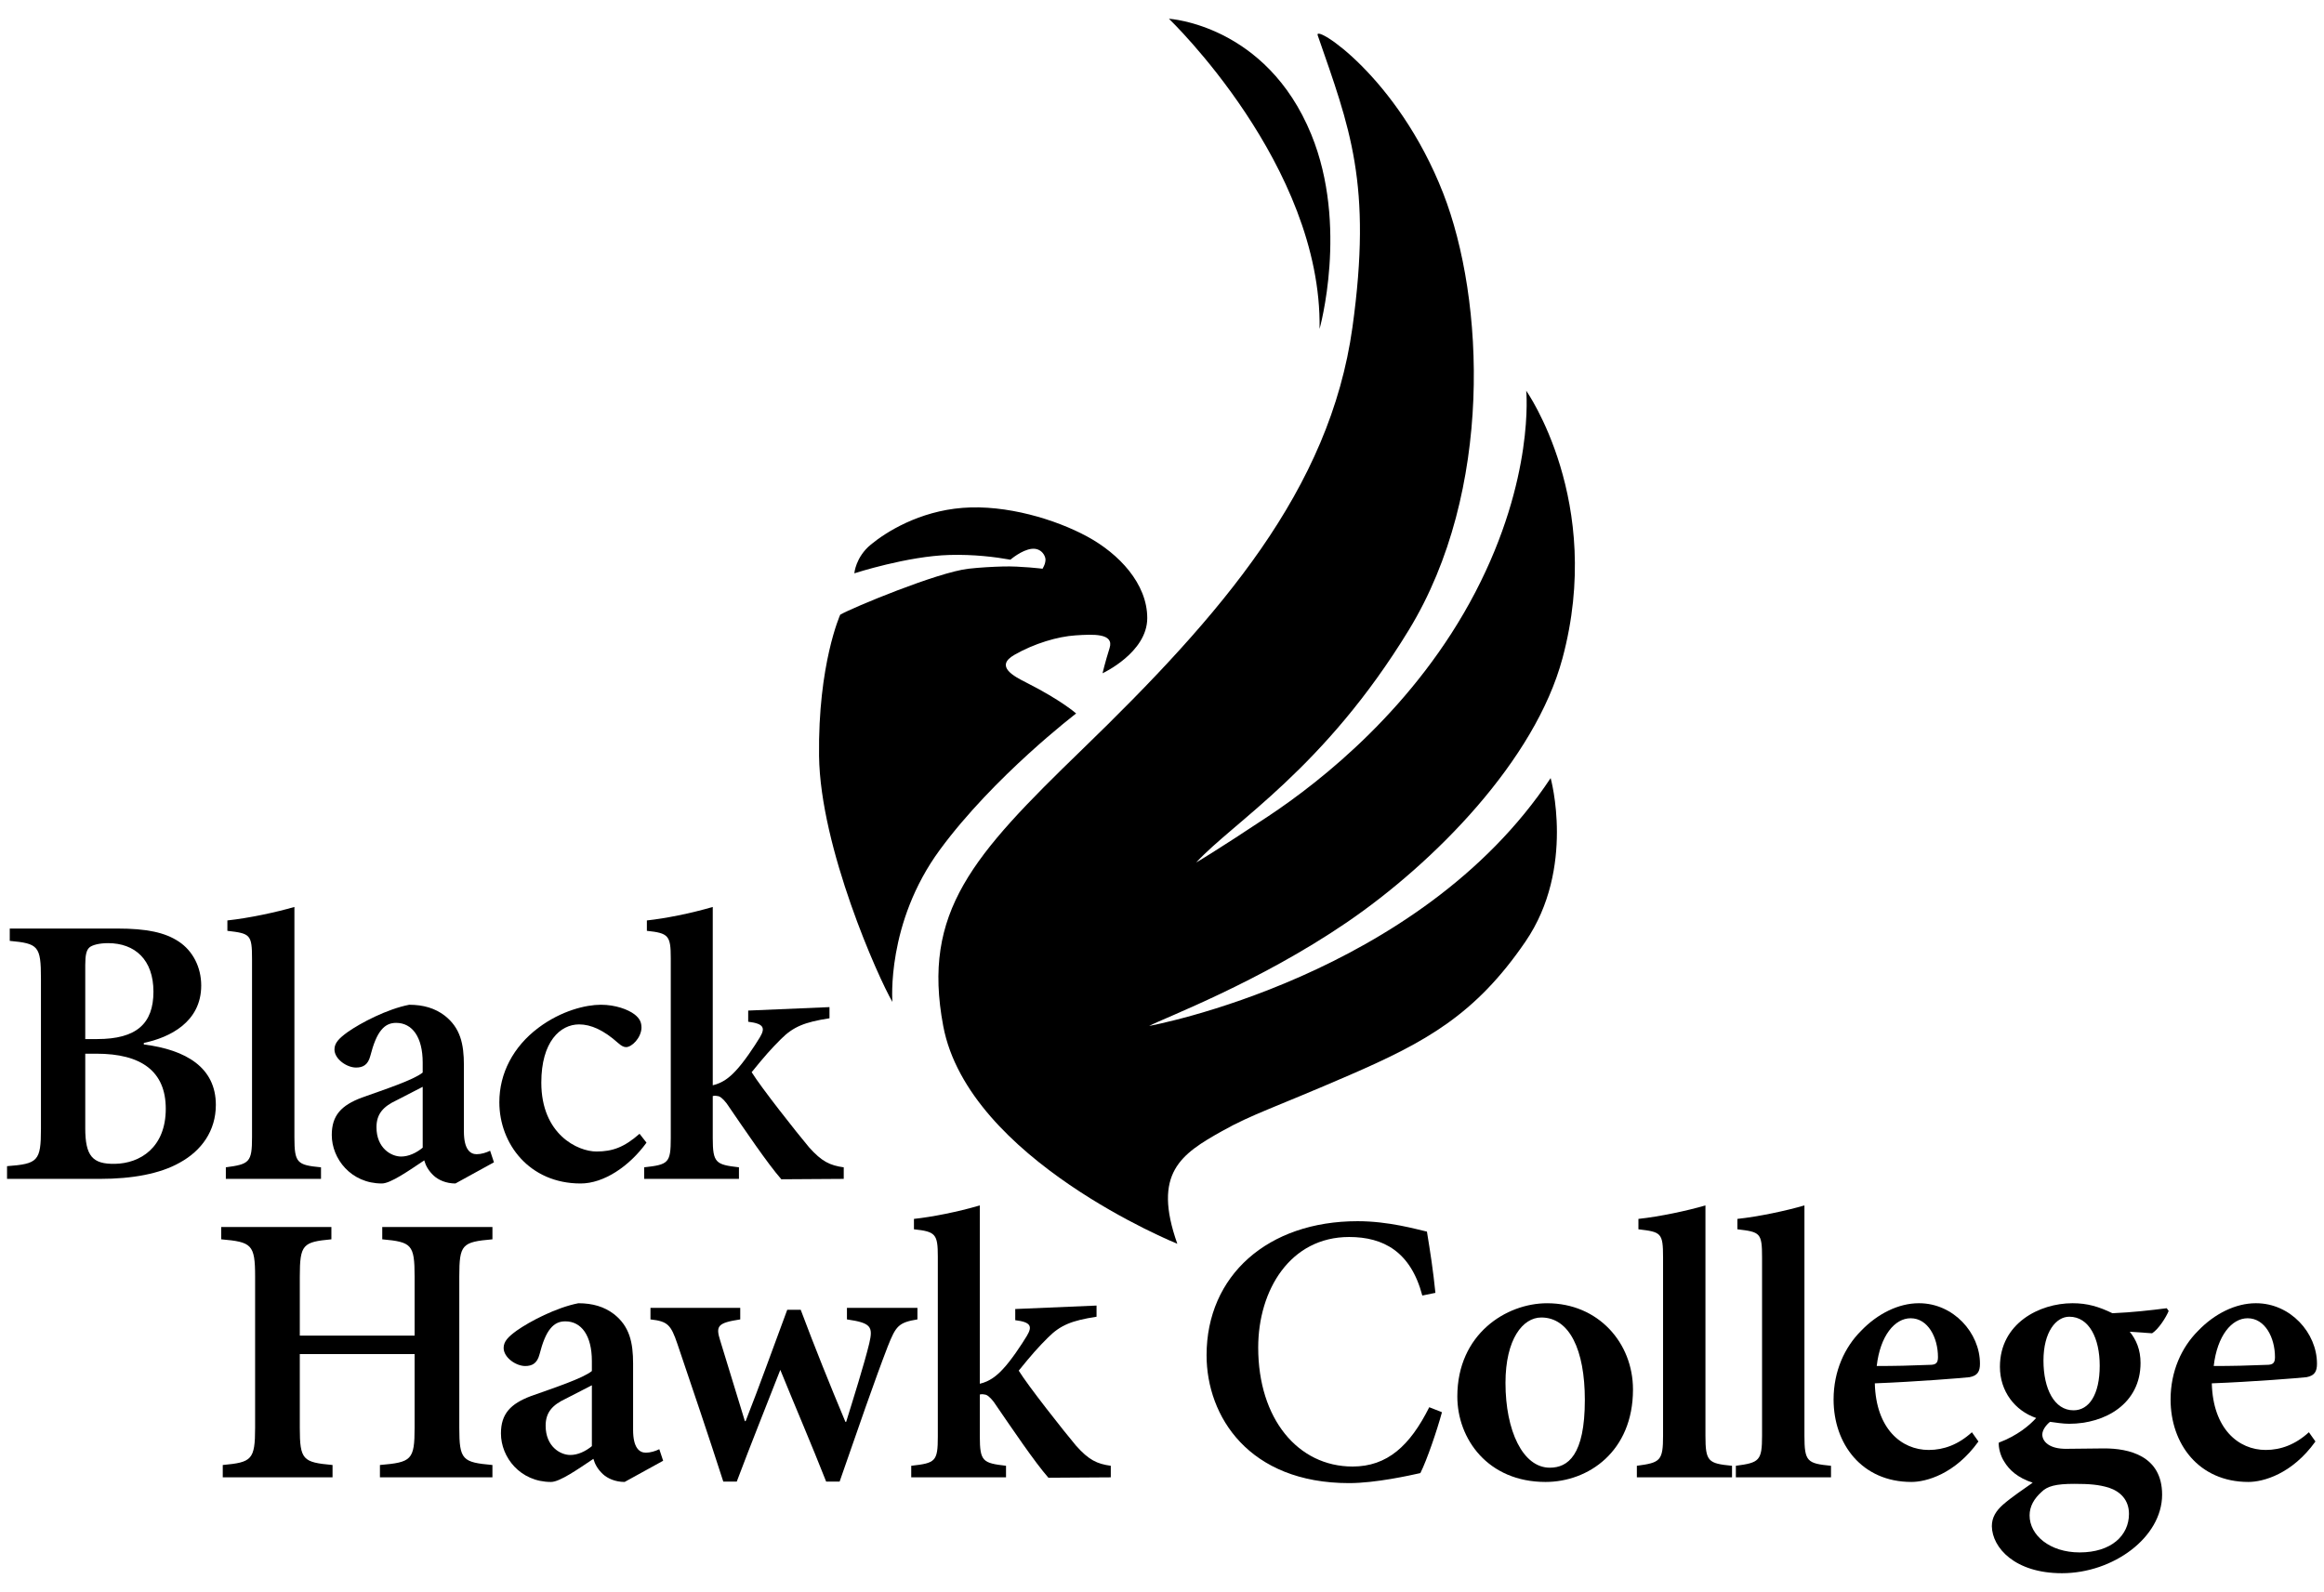
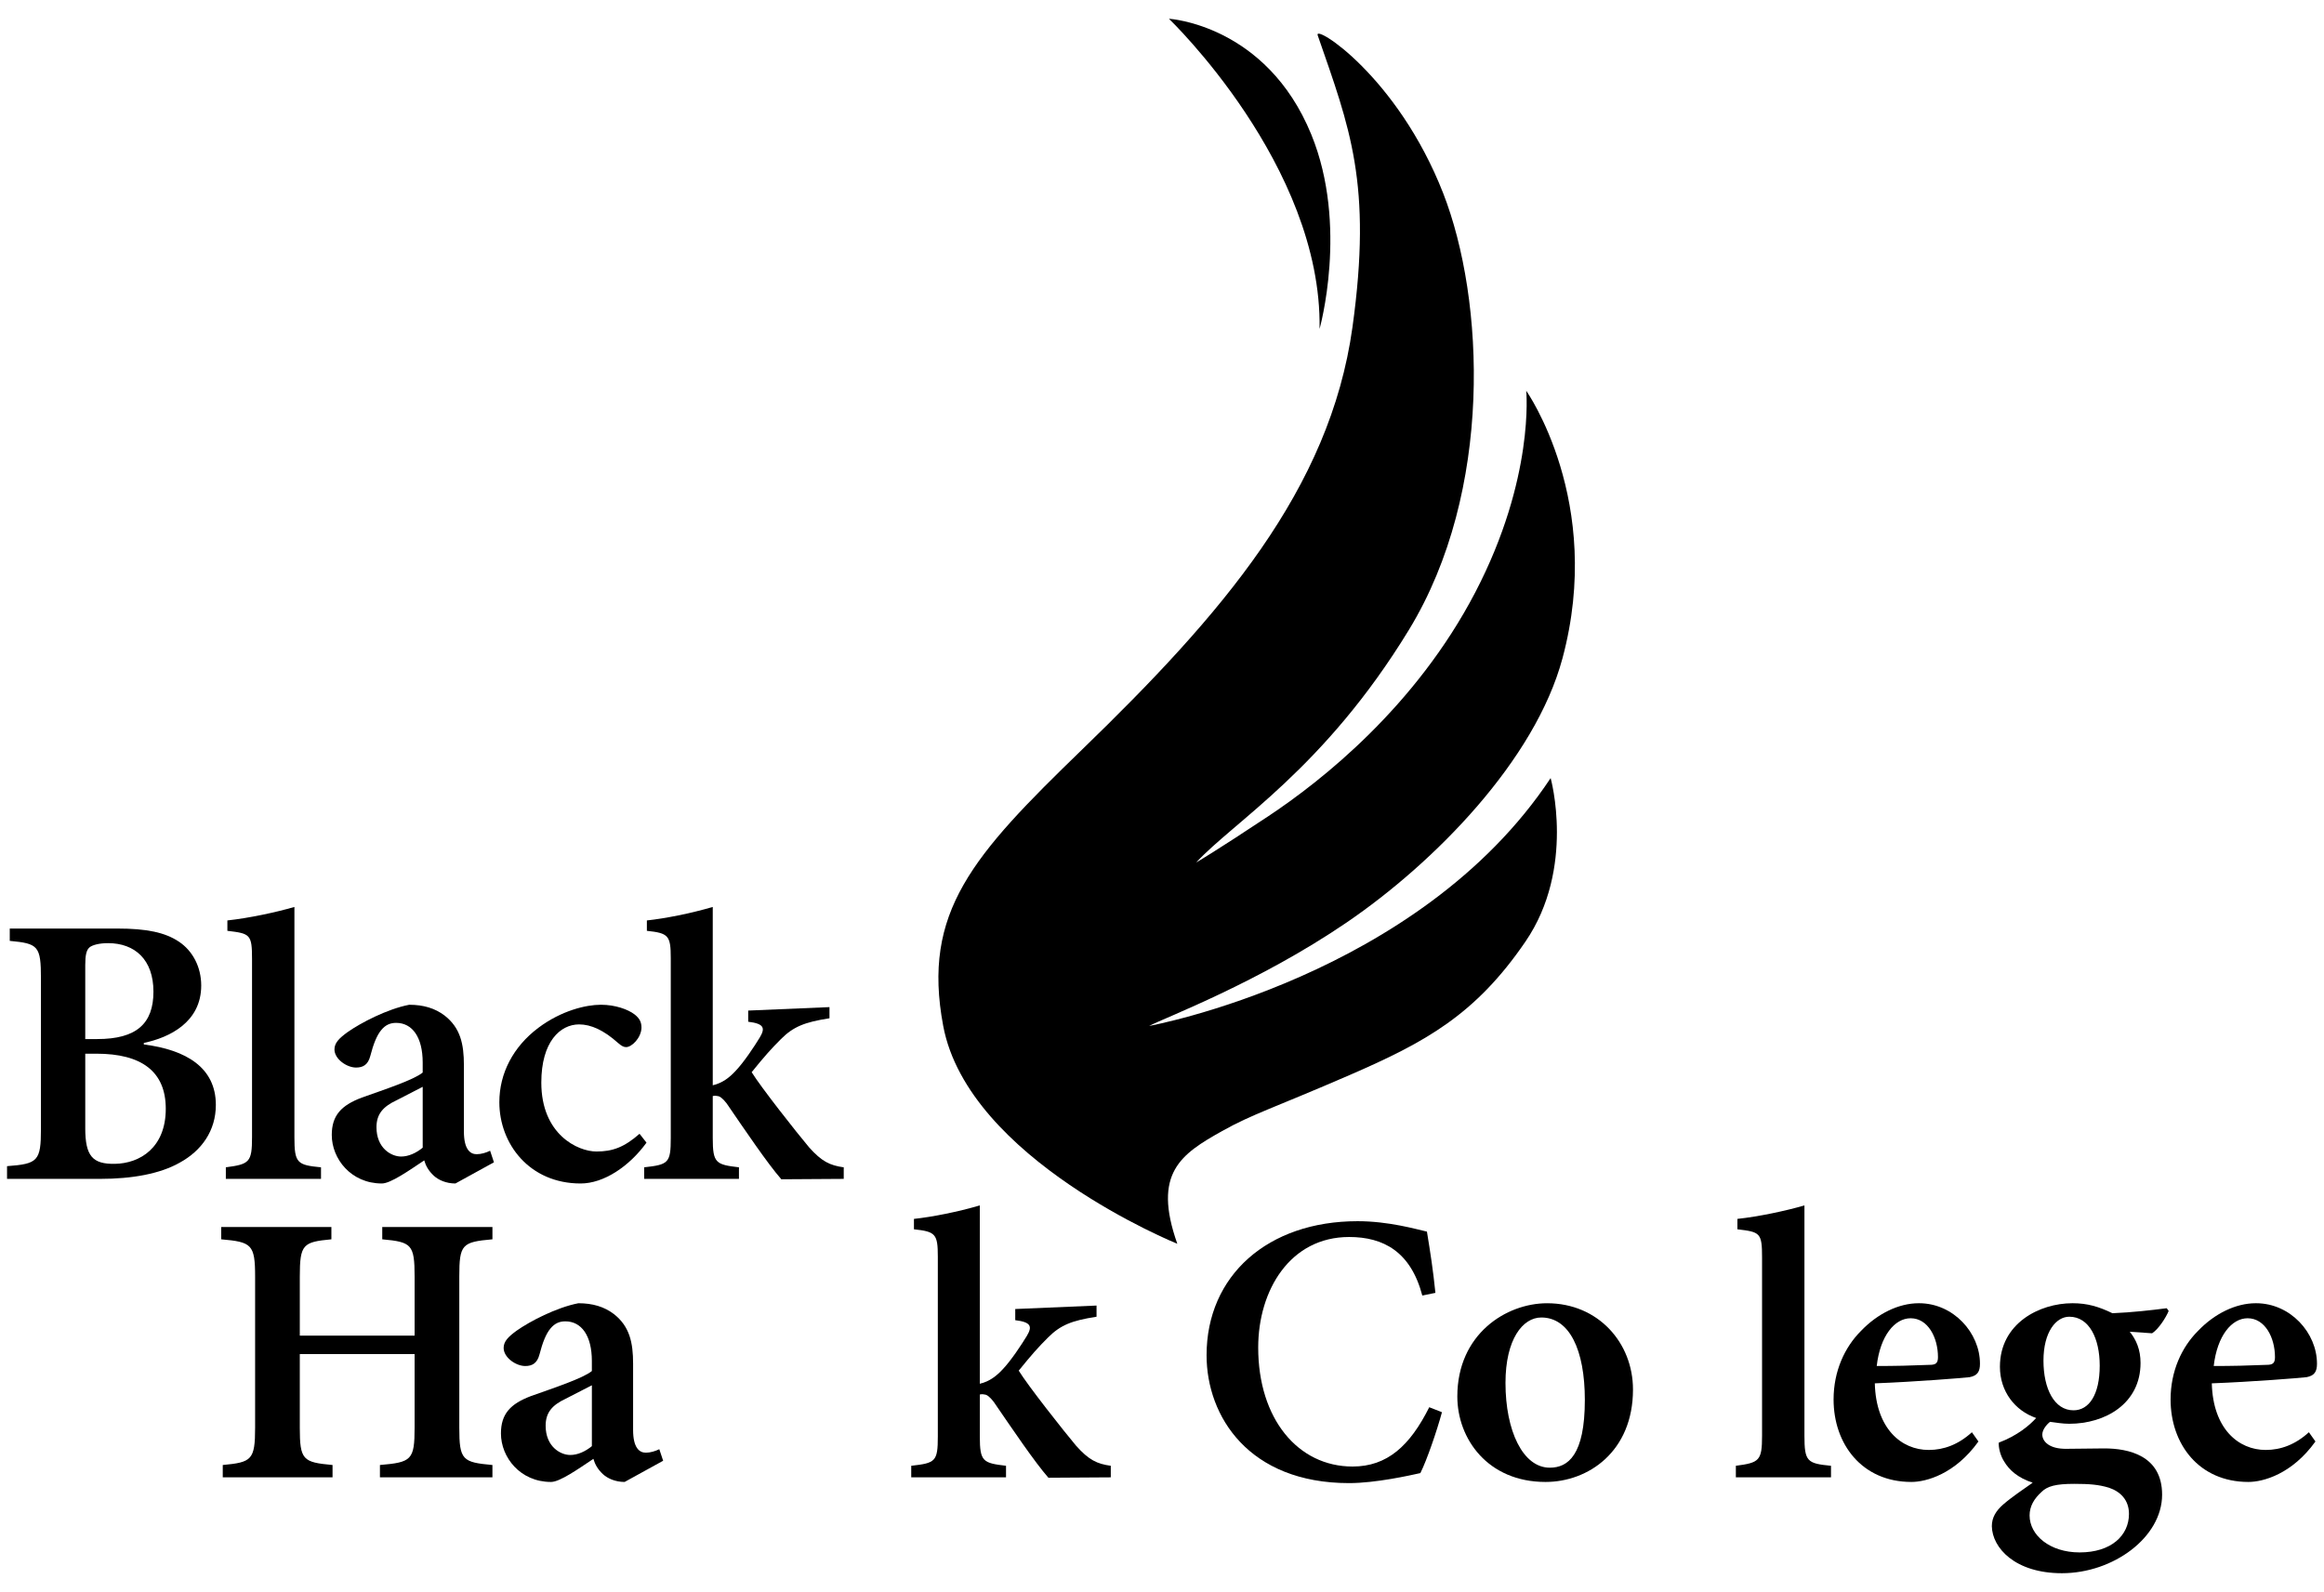
<svg xmlns="http://www.w3.org/2000/svg" viewBox="0 0 270 185">
  <g id="icon">
    <path d="M135.803,2.178s17.811,17.042,17.503,36.046c0,0,3.382-11.989-.964-22.602-5.236-12.787-16.539-13.444-16.539-13.444Z" />
    <path d="M136.781,144.539s-24.285-9.809-27.199-25.316c-2.493-13.254,3.42-19.802,16.131-32.114,16.192-15.684,28.788-30.187,31.413-49.072,2.322-16.731-.321-23.208-4.039-33.942-.467-1.349,9.266,4.758,14.579,18.355,4.82,12.338,5.858,34.604-3.98,50.746-9.841,16.141-20.344,22.289-24.716,27.035,0,0,2.185-1.266,8.381-5.38,6.196-4.113,17.125-12.732,24.049-26.025,6.922-13.291,5.915-23.419,5.915-23.419,0,0,9.108,12.886,4.208,31.109-3.18,11.834-14.854,23.715-25.059,30.678-10.206,6.964-21.141,11.079-22.961,12.029,0,0,31.341-5.698,46.649-28.803,0,0,2.915,10.448-2.918,18.99-5.83,8.544-11.66,11.708-20.408,15.509-8.747,3.797-11.326,4.545-14.833,6.514-4.777,2.678-8.127,4.876-5.213,13.105h.001Z" />
-     <path d="M121.124,66.09s-2.585-.315-4.559-.261c-1.244.034-2.679.108-4.053.263-3.552.4-13.528,4.541-14.895,5.34,0,0-2.596,5.741-2.46,16.419.137,10.681,6.883,25.776,8.523,28.581,0,0-.757-9.158,5.529-17.701,6.287-8.544,15.815-15.818,15.815-15.818,0,0-1.64-1.491-5.815-3.606-1.357-.687-3.689-1.867-1.366-3.203,2.324-1.335,5.055-2.136,7.106-2.268,2.051-.135,4.51-.269,3.964,1.467s-.82,2.937-.82,2.937c0,0,5.194-2.403,5.194-6.409s-3.28-7.475-6.97-9.478c-3.689-2.001-9.431-3.735-14.487-3.335-5.056.398-8.884,2.803-10.661,4.271-1.774,1.466-1.912,3.337-1.912,3.337,0,0,6.149-2.001,11.069-2.136,2.828-.076,5.288.234,7.062.551,0,0,1.309-1.133,2.472-1.262,1.162-.127,1.648.882,1.604,1.314-.033.342-.083.534-.34.996h0Z" />
  </g>
  <g id="name">
    <path d="M16.708,121.374c4.923.626,8.369,2.685,8.369,7.027,0,2.999-1.656,5.325-4.207,6.715-2.283,1.298-5.549,1.879-9.22,1.879H.818v-1.477c3.581-.269,3.939-.581,3.939-4.341v-17.454c0-3.805-.313-4.075-3.624-4.386v-1.433h12.486c3.403,0,5.551.446,7.162,1.522,1.612,1.073,2.596,2.952,2.596,5.1,0,4.254-3.669,6.043-6.668,6.67v.179h0ZM11.292,120.748c4.565,0,6.535-1.792,6.535-5.507s-2.148-5.639-5.281-5.639c-1.03,0-1.836.224-2.148.493-.359.312-.493.893-.493,2.059v8.594s1.387,0,1.387,0ZM9.904,131.086c0,3.269.85,4.206,3.446,4.162,2.91-.046,5.909-1.879,5.909-6.4,0-4.342-2.821-6.4-8.057-6.4h-1.297v8.639h-.001Z" />
    <path d="M26.238,136.994v-1.343c2.731-.359,3.043-.581,3.043-3.49v-20.723c0-2.865-.223-2.954-2.864-3.269v-1.207c2.507-.27,5.639-.941,7.788-1.567v26.767c0,2.997.314,3.222,3.089,3.49v1.343h-11.056Z" />
    <path d="M52.913,137.531c-1.074,0-1.97-.402-2.507-.896-.626-.581-.94-1.162-1.119-1.789-1.746,1.163-3.894,2.685-4.923,2.685-3.58,0-5.819-2.864-5.819-5.64,0-2.283,1.119-3.446,3.492-4.341,2.64-.939,6.04-2.059,7.071-2.91v-1.162c0-2.955-1.209-4.611-3.089-4.611-.716,0-1.253.269-1.701.806-.538.626-.939,1.657-1.298,3.044-.268,1.03-.851,1.343-1.655,1.343-1.076,0-2.507-.986-2.507-2.103,0-.762.537-1.298,1.522-2.014,1.522-1.076,4.609-2.686,7.161-3.18,1.657,0,2.999.405,4.117,1.256,1.836,1.432,2.238,3.311,2.238,5.77v7.701c0,2.059.716,2.64,1.478,2.64.536,0,1.119-.18,1.567-.404l.446,1.345-4.475,2.461h0ZM49.109,126.298c-.851.446-2.104,1.073-3.044,1.567-1.521.716-2.327,1.564-2.327,3.132,0,2.417,1.701,3.403,2.865,3.403.85,0,1.745-.404,2.506-1.03,0,0,0-7.072,0-7.072Z" />
    <path d="M75.109,132.787c-2.014,2.774-4.967,4.744-7.653,4.744-5.952,0-9.443-4.609-9.443-9.445,0-3.356,1.611-6.446,4.52-8.636,2.685-2.016,5.55-2.688,7.251-2.688h.044c1.656,0,3.132.537,3.894,1.121.626.492.805.938.805,1.567-.045,1.163-1.118,2.235-1.79,2.235-.269,0-.538-.132-.941-.492-1.655-1.477-3.132-2.148-4.52-2.148-2.193,0-4.387,2.014-4.387,6.76,0,6.041,4.252,8.01,6.401,8.01,1.88,0,3.222-.491,5.013-2.059l.805,1.03h0Z" />
    <path d="M90.773,137.04c-1.61-1.838-4.206-5.685-6.354-8.819-.449-.582-.806-.851-1.075-.851-.18-.044-.357-.044-.537,0v4.881c0,2.907.357,3.087,3.043,3.4v1.343h-11.01v-1.343c2.819-.313,3.089-.493,3.089-3.4v-20.903c0-2.64-.27-2.91-2.776-3.179v-1.207c2.104-.225,5.058-.806,7.654-1.567v20.724c1.163-.27,1.969-.939,2.64-1.657.985-1.028,2.193-2.865,2.82-3.893.671-1.117.493-1.612-1.343-1.836v-1.297l9.444-.402v1.297c-2.909.449-4.206.986-5.639,2.418-1.164,1.163-1.88,1.968-3.402,3.848,1.074,1.746,5.236,7.026,6.669,8.728,1.477,1.656,2.417,2.102,4.028,2.327v1.343l-7.251.046h0Z" />
    <path d="M57.21,144.019c-3.536.312-3.85.581-3.85,4.339v17.547c0,3.76.36,4.027,3.85,4.341v1.433h-13.07v-1.433c3.671-.313,4.028-.581,4.028-4.341v-8.549h-13.338v8.549c0,3.76.358,4.027,3.805,4.341v1.433h-12.755v-1.433c3.355-.313,3.759-.581,3.759-4.341v-17.547c0-3.758-.403-4.026-3.938-4.339v-1.433h12.8v1.433c-3.312.312-3.67.581-3.67,4.339v6.85h13.338v-6.85c0-3.758-.357-4.026-3.759-4.339v-1.433h12.801v1.433h-.001Z" />
    <path d="M72.567,172.215c-1.076,0-1.971-.404-2.508-.895-.626-.582-.939-1.165-1.119-1.789-1.745,1.162-3.894,2.685-4.923,2.685-3.581,0-5.818-2.864-5.818-5.64,0-2.282,1.118-3.446,3.491-4.342,2.64-.94,6.042-2.059,7.072-2.908v-1.164c0-2.954-1.208-4.611-3.089-4.611-.715,0-1.252.271-1.699.807-.538.626-.941,1.656-1.298,3.044-.269,1.028-.85,1.342-1.656,1.342-1.075,0-2.508-.984-2.508-2.103,0-.761.538-1.298,1.522-2.014,1.522-1.076,4.611-2.687,7.162-3.179,1.656,0,2.999.403,4.117,1.252,1.837,1.433,2.239,3.313,2.239,5.774v7.697c0,2.059.716,2.643,1.477,2.643.538,0,1.119-.181,1.567-.405l.447,1.343-4.474,2.463h-.002ZM68.762,160.982c-.851.446-2.103,1.073-3.044,1.564-1.522.718-2.326,1.566-2.326,3.134,0,2.416,1.7,3.401,2.864,3.401.85,0,1.746-.401,2.507-1.028v-7.071h0Z" />
-     <path d="M106.588,153.325c-2.192.36-2.506.762-3.446,3.135-1.522,3.939-3.447,9.534-5.595,15.71h-1.566c-1.746-4.432-3.581-8.683-5.326-12.98-1.657,4.252-3.357,8.459-5.058,12.98h-1.567c-1.745-5.415-3.581-10.832-5.325-15.979-.761-2.238-1.119-2.641-3.134-2.865v-1.342h10.429v1.342c-2.642.405-2.865.762-2.327,2.463.939,3.09,1.924,6.311,2.864,9.354h.09c1.609-4.071,3.132-8.371,4.833-12.934h1.566c1.611,4.297,3.357,8.639,5.192,13.022h.088c.761-2.46,2.103-6.712,2.686-9.13.448-1.924.224-2.37-2.596-2.775v-1.342h8.19v1.342h.002Z" />
    <path d="M121.803,171.724c-1.612-1.837-4.207-5.687-6.355-8.819-.448-.581-.806-.85-1.076-.85-.178-.046-.357-.046-.537,0v4.878c0,2.909.358,3.089,3.044,3.403v1.342h-11.012v-1.342c2.82-.314,3.089-.494,3.089-3.403v-20.9c0-2.643-.27-2.909-2.774-3.179v-1.208c2.103-.225,5.058-.806,7.652-1.566v20.723c1.164-.269,1.969-.941,2.64-1.657.986-1.027,2.193-2.864,2.819-3.893.673-1.12.493-1.612-1.342-1.837v-1.297l9.445-.402v1.299c-2.91.446-4.207.984-5.639,2.417-1.165,1.162-1.88,1.969-3.402,3.848,1.074,1.747,5.236,7.027,6.668,8.728,1.477,1.656,2.418,2.104,4.028,2.328v1.342l-7.249.046h.001Z" />
    <path d="M167.525,164.113c-.582,2.148-1.746,5.552-2.507,7.072-1.209.269-5.191,1.165-8.28,1.165-11.637,0-16.559-7.743-16.559-14.859,0-9.265,7.116-15.578,17.546-15.578,3.625,0,6.846.941,8.055,1.211.403,2.46.716,4.474.985,7.116l-1.523.312c-1.342-5.101-4.52-6.803-8.503-6.803-6.847,0-10.562,6.176-10.562,12.845,0,8.28,4.61,13.829,10.965,13.829,4.029,0,6.669-2.415,8.907-6.892l1.477.581h-.001Z" />
    <path d="M189.719,161.473c0,7.207-5.191,10.742-10.159,10.742-6.713,0-10.249-5.014-10.249-9.935,0-7.252,5.685-10.832,10.429-10.832,5.953,0,9.979,4.611,9.979,10.025h0ZM174.906,160.712c0,5.549,2.015,9.846,5.146,9.846,2.103,0,4.073-1.432,4.073-7.878,0-5.815-1.79-9.576-5.058-9.576-2.147,0-4.162,2.506-4.162,7.608h.001Z" />
-     <path d="M190.169,171.678v-1.342c2.729-.359,3.044-.584,3.044-3.494v-20.72c0-2.864-.223-2.955-2.863-3.268v-1.208c2.506-.27,5.639-.941,7.787-1.566v26.763c0,3,.312,3.225,3.088,3.494v1.342h-11.056Z" />
    <path d="M201.67,171.678v-1.342c2.73-.359,3.044-.584,3.044-3.494v-20.72c0-2.864-.224-2.955-2.864-3.268v-1.208c2.506-.27,5.641-.941,7.788-1.566v26.763c0,3,.312,3.225,3.087,3.494v1.342h-11.055Z" />
    <path d="M229.852,167.514c-2.729,3.806-6.086,4.701-7.787,4.701-5.773,0-9.041-4.432-9.041-9.579,0-3.31,1.299-6.086,3.178-7.965,1.924-2.016,4.387-3.224,6.715-3.224h.044c3.983,0,7.07,3.445,7.07,7.026,0,.895-.268,1.387-1.208,1.567-.76.09-6.266.536-11.009.716.133,5.279,3.087,7.742,6.266,7.742,1.745,0,3.445-.626,5.013-2.058l.76,1.072v.002h-.001ZM218.036,158.742c2.059,0,4.028-.044,6.132-.134.717,0,.984-.18.984-.896,0-2.28-1.163-4.519-3.177-4.519-1.835,0-3.536,2.014-3.939,5.549Z" />
    <path d="M251.954,152.343c-.314.761-1.164,2.104-1.926,2.596l-2.596-.181c.762.94,1.254,2.106,1.254,3.626,0,4.745-4.119,7.071-8.281,7.071-.76,0-1.521-.132-2.237-.225-.446.359-.895.94-.895,1.479,0,.762.762,1.699,2.864,1.655,1.522,0,2.909-.046,4.342-.046,2.775,0,6.713.807,6.713,5.373,0,4.968-5.684,9.13-11.636,9.13-5.461,0-8.101-2.954-8.145-5.462,0-1.029.492-1.789,1.297-2.506,1.029-.896,2.373-1.789,3.447-2.55-1.747-.581-2.73-1.477-3.312-2.463-.447-.671-.672-1.654-.626-2.193,2.148-.807,3.58-2.013,4.341-2.864-2.462-.849-4.208-3.089-4.208-5.954,0-5.056,4.611-7.383,8.416-7.383h.044c1.701,0,3.043.403,4.61,1.162,2.238-.09,4.564-.356,6.31-.581l.225.314v.002h0ZM237.184,173.377c-.85.762-1.388,1.657-1.388,2.73,0,2.283,2.327,4.297,5.817,4.297,3.671,0,5.729-1.969,5.729-4.474,0-1.612-.984-2.596-2.327-3.045-1.164-.356-2.238-.449-4.027-.449-2.148,0-3.134.269-3.805.94h0ZM237.408,158.117c0,3.266,1.254,5.773,3.492,5.773,1.79,0,3.043-1.792,3.043-5.192,0-3.135-1.21-5.684-3.537-5.684-1.521,0-2.998,1.743-2.998,5.103h0Z" />
    <path d="M269.004,167.514c-2.729,3.806-6.086,4.701-7.788,4.701-5.772,0-9.04-4.432-9.04-9.579,0-3.31,1.299-6.086,3.178-7.965,1.924-2.016,4.387-3.224,6.714-3.224h.045c3.983,0,7.071,3.445,7.071,7.026,0,.895-.269,1.387-1.209,1.567-.761.09-6.266.536-11.01.716.135,5.279,3.089,7.742,6.267,7.742,1.745,0,3.446-.626,5.013-2.058l.76,1.072v.002h-.001ZM257.188,158.742c2.06,0,4.027-.044,6.133-.134.716,0,.984-.18.984-.896,0-2.28-1.165-4.519-3.179-4.519-1.835,0-3.535,2.014-3.938,5.549h0Z" />
  </g>
</svg>